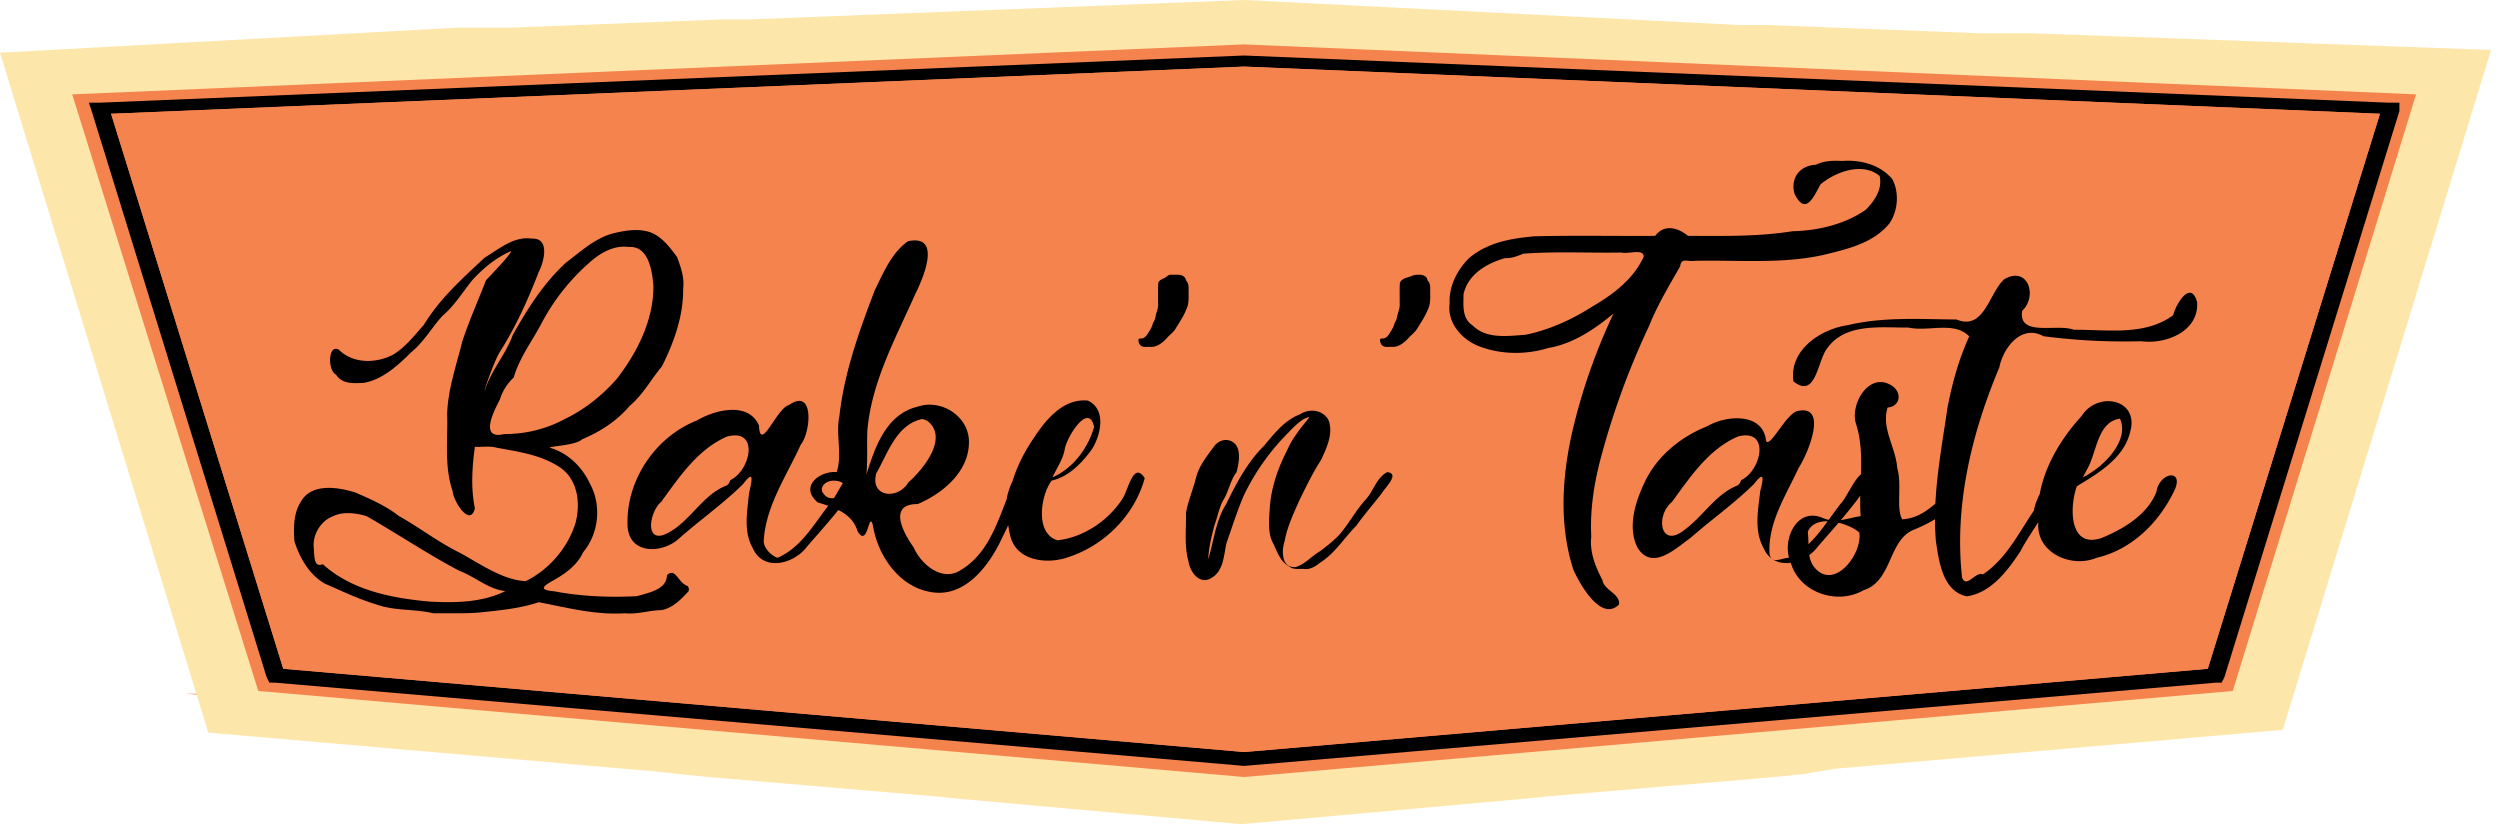
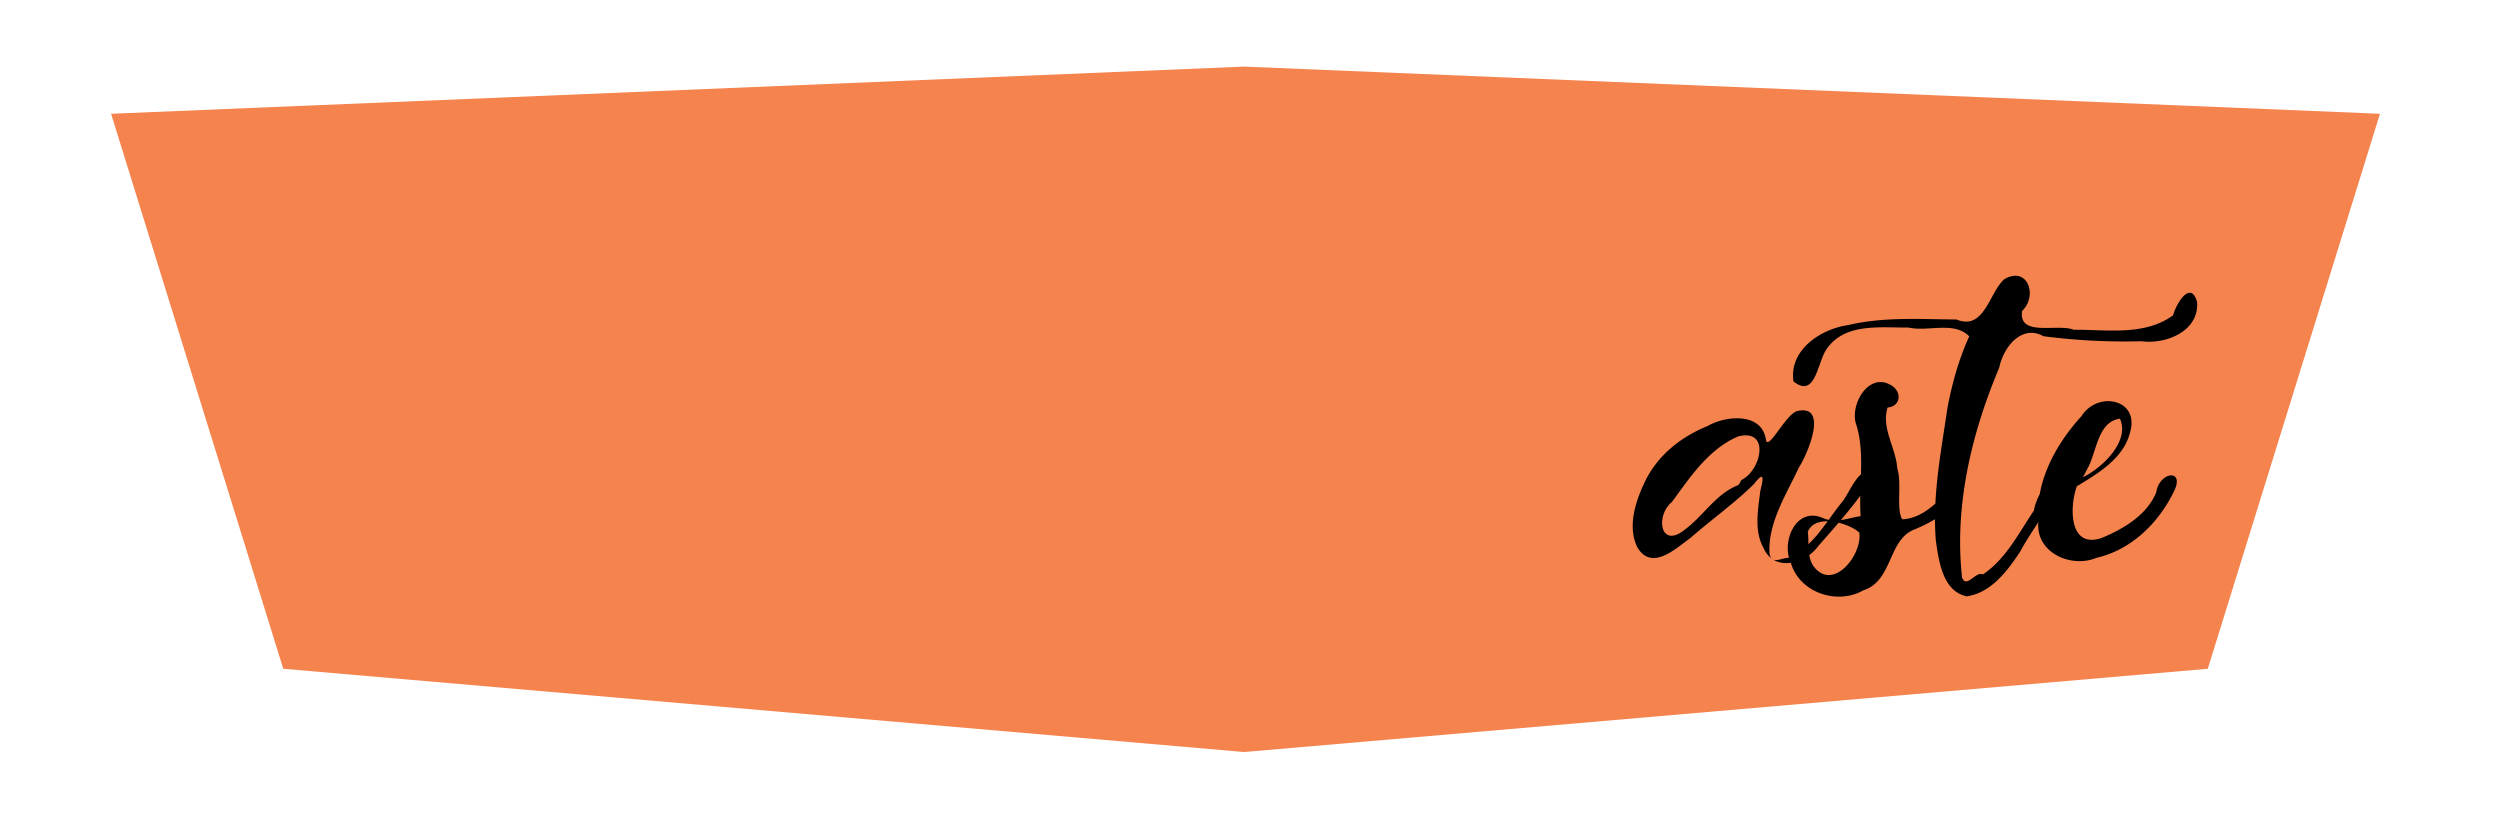
<svg xmlns="http://www.w3.org/2000/svg" fill="none" height="90" width="273">
-   <path fill="#F5834E" d="M20.318 75.758l115.54 10 108.265-10L264.44 9.394 135.859 3.636 7.278 9.394l20.621 66.364" clip-rule="evenodd" fill-rule="evenodd" />
-   <path fill="#FDE6AA" d="M200.454 83.94l48.824-4.243 22.744-74.242-50.037-1.819H216.223l-23.351-.909h-3.032L135.86 0 81.88 2.121h-3.033l-23.35.91h-5.763L0 5.757 22.744 80l48.825 4.242 2.73.303 3.032.303 24.867 2.122 3.033.303L135.556 90l30.326-2.727 3.033-.303 24.867-2.121 3.032-.304 3.64-.606zm43.365-8.486L135.86 84.85 28.203 75.454 7.885 10.303 135.86 4.848l127.975 5.455-20.016 65.151z" clip-rule="evenodd" fill-rule="evenodd" />
-   <path fill="#000" d="M30.933 73.03l104.927 9.091 105.23-9.09 18.803-60.607L135.86 7.273 12.13 12.424 30.934 73.03zM135.86 83.636l-105.837-9.09h-.606l-.304-.607-19.105-61.818-.303-.909h1.213L135.86 6.061l124.943 5.151h1.213v.91L242.91 73.938l-.303.606H242L135.86 83.636z" clip-rule="evenodd" fill-rule="evenodd" />
  <path fill="#F5834E" d="M30.932 73.03l104.927 9.091 105.231-9.09 18.802-60.607L135.86 7.273 12.13 12.424 30.932 73.03z" clip-rule="evenodd" fill-rule="evenodd" />
-   <path d="M75.208 64.545c-.797.86-1.768 1.905-3.032 2.084-1.33.029-2.598.478-3.943.34-3.195.205-6.295-.606-9.4-1.211-2.032.694-4.326.903-6.51 1.132-1.67.127-3.343.065-5.014.08-2.032-.495-4.198-.237-6.194-.96-1.966-.583-3.793-1.475-5.657-2.285-1.7-.974-2.735-2.819-3.312-4.634-.085-1.417-.116-2.992.687-4.27 1.164-2.12 4.098-1.628 5.984-1.033 1.622.7 3.303 1.442 4.737 2.555 2.271 1.279 4.342 2.889 6.696 4.04 2.214 1.216 4.692 2.97 7.154 3.076 2.566-1.257 4.612-3.648 5.45-6.373.557-2.176.246-4.78-1.785-6.101-2.05-1.335-4.485-1.658-6.835-2.096-.757-.215-1.588-.05-2.376-.101-.302 2.232-.455 4.505 0 6.724-.517 2.12-2.367-.79-2.426-1.876-.945-2.729-.509-5.64-.603-8.47.095-2.701 1.01-5.276 1.651-7.877.75-2.27 1.73-4.455 2.59-6.683.82-.864 2.814-2.95 2.73-3.182-1.601.684-3.004 1.84-4.217 3.158-1.055 1.307-1.968 2.82-3.241 3.883-1.178 1.276-2.044 2.868-3.46 4.02-1.453 1.451-3.143 2.992-5.212 3.333-1.085.026-2.282.16-2.975-.909-.933-.439-.889-3.36.303-2.727 1.542 1.55 4.039 1.516 5.885.573 1.377-.818 2.367-2.123 3.413-3.298 1.72-2.844 4.24-5.086 6.643-7.335 1.606-.945 3.162-2.36 5.162-2.061 1.962-.09 1.326 2.495.732 3.636-1.176 3.036-2.516 6.012-4.27 8.764-.638 1.08-1.771 4.345-1.616 4.162.678-2.18 2.27-3.883 3.046-6.036 1.59-2.86 3.384-5.665 5.801-7.899 1.598-1.19 3.1-2.628 5.075-3.181 1.256-.317 2.672-.567 3.942-.204 1.353.39 2.341 1.686 3.132 2.78.403 1.097.809 2.216.659 3.427.04 2.97-1.002 5.863-2.312 8.49-1.204 1.431-2.078 3.117-3.539 4.331-1.397 1.653-3.216 2.814-5.194 3.647-.703.694-3.76.744-3.487.924 1.966.564 3.5 2.1 4.344 3.901 1.293 2.342.995 5.435-.73 7.5-.678 1.475-2.032 2.396-3.411 3.164-1.158.65-1.257.974.227 1.1 2.977.567 6.026.691 9.05.537 1.233-.375 3.259-.694 3.285-2.296.966-.882 1.162.839 2.298 1.207l.094.294zm-39.726-2.727c3.153 2.7 7.436 3.52 11.467 3.878 2.774.15 5.7.103 8.244-1.15-1.816-.163-3.334-1.591-5.041-2.216-3.458-1.825-6.764-4.046-10.122-5.966-1.133-.345-2.555-.529-3.639 0-1.348.482-2.311 2.052-2.122 3.506.07.993.016 2.135.985 1.735zm19.105-18.182c-.705 1.313-2.261 4.426.493 3.762 2.31.006 4.563-.543 6.596-1.639 2.164-1.04 4.11-2.594 5.685-4.395 2.23-2.887 4-6.39 3.992-10.1-.122-1.633-.497-4.44-2.69-4.294-1.652-.219-3.158.667-4.343 1.747a23.21 23.21 0 0 0-5.184 6.586c-1.031 1.959-2.412 3.758-3.033 5.91-.703.665-1.242 1.491-1.516 2.423z" fill="#000" />
-   <path d="M116.45 60.909c-2.182.703-5.343.329-6.082-2.225-1.03-3.772.363-7.69 2.495-10.814 1.32-2.032 3.254-4.397 5.931-4.124 2.083.953 1.407 3.854.39 5.39-1.097 1.478-2.487 2.921-4.348 3.35-1.207 1.62-1.836 5.787.647 6.514 2.833-.317 5.53-2.13 7.08-4.515.623-.858 1.18-4.22 2.442-2.27-1.127 4.115-4.49 7.442-8.555 8.694zm-1.516-8.788c2.26-.975 3.866-3.185 4.543-5.493-.573-2.764-2.97 1.063-3.195 2.385-.212 1.186-.868 2.059-1.348 3.108zm-20.317-.303c.912-2.968 2.164-6.586 5.566-7.402 2.656-.925 5.764 1.138 5.624 4.02-.075 3.14-2.908 5.474-5.59 6.608-3.32-.016-1.548 3.184-.445 4.735.82 1.862 3.137 3.832 5.184 2.447 2.797-1.671 3.88-4.896 4.991-7.765.071-.931 1.489-4.583 2.118-2.252-.632 2.505-1.812 4.853-2.942 7.163-1.415 2.767-3.94 5.879-7.428 5.287-3.53-.551-5.875-4.03-6.39-7.37-.462-1.515-.507 2.603-1.655.738-.6-2.04-2.625-2.62-4.36-3.17-2.039-1.71.23-3.468 2.075-3.303.645-1.913-.13-4.095.299-6.116.524-4.748 2.163-9.296 3.859-13.733.942-1.917 1.843-4.11 3.637-5.365 3.777-.788 1.617 4.12.747 5.866-2.124 4.77-4.753 9.554-5.192 14.846-.063 1.588.038 3.18-.098 4.766zm-4.852 1.819c1.106 2.256 4.192-1.178 1.158-1.15-.585.04-1.306.461-1.158 1.15zm10.917-7.88c-2.82.638-3.73 3.74-4.993 5.936-.712 2.608 2.359 2.924 3.508.982 1.646-1.442 4.466-4.931 2.028-6.747l-.265-.107zM84.912 60.91c2.605-1.119 4.032-3.791 5.725-5.927.86-.84 2.294-4.967 3.404-2.715-1.686 2.663-3.82 5.019-5.885 7.382-1.378 1.912-4.806 2.873-5.971.17-1.018-1.798-.588-3.974-.392-5.936.289-1.326.654-2.744-.644-1.029-2.153 2.13-4.648 3.879-6.921 5.88-1.78 1.713-5.41 1.894-5.691-1.167-.27-4.958 2.954-9.843 7.562-11.65 1.942-1.164 5.643-2.104 6.782.55.131 3.063 1.933-1.921 3.273-2.236 2.793-1.955 2.412 2.94 1.284 4.336-1.532 3.394-3.811 6.653-4.037 10.47-.042.811.863 1.684 1.511 1.872zm-5.155-8.485c2.189-1.021 3.213-5.66-.33-4.768-3.23 1.38-5.233 4.426-7.234 7.156-1.313 1.1-1.876 4.823.806 3.353 2.442-1.316 3.755-4.19 6.403-5.175l.21-.232zM128.582 30c.38-.018.885.165.91.606.392.354.29.927.302 1.398.01.6.03 1.226-.247 1.777-.277.713-.704 1.35-1.106 1.995-.244.47-.694.769-1.035 1.16-.457.491-1.053.975-1.763.946-.37-.042-.821.109-1.117-.19-.179-.165-.384-.813.04-.722.466.015.723-.444.926-.793.2-.28.34-.594.423-.926.188-.266.261-.572.31-.888.126-.418.285-.84.235-1.286.007-.729-.022-1.459.023-2.187.127-.387.608-.446.9-.67.166-.168.38-.26.615-.22h.584zM146.171 58.485c1.103-1.228 1.853-2.727 2.972-3.946.855-.933 1.163-2.377 2.347-2.985 1.412.168-.217 1.657-.578 2.28-.92 1.202-1.927 2.338-2.808 3.575-1.308 1.323-2.296 2.965-3.883 3.995-.563.435-1.166.846-1.902.717-.534-.02-1.113.115-1.556-.282-1.06-.57-1.355-1.81-1.878-2.798-.48-1.23-.278-2.59-.204-3.875.197-2.082.889-4.085 1.844-5.932.572-1.371 1.55-2.526 2.465-3.672-.83.046-1.906 1.28-2.614 1.996a25.014 25.014 0 0 0-4.572 6.588c-.715 1.675-1.257 3.418-1.863 5.132-.317 1.34-.303 3.089-1.672 3.847-1.25.766-2.295-.63-2.472-1.76-.496-1.73-.253-3.554-.291-5.33.221-1.327.782-2.57 1.099-3.874.336-1.313 1.196-2.355 1.972-3.418.62-.842 1.786-.975 2.432-.1.5.835.252 1.994.033 2.903-.72.93-.864 2.158-1.503 3.145-.428.834-.593 1.792-.92 2.666-.316 1.218-.626 2.454-.685 3.715.631-2.022.81-4.236 1.98-6.057 1.112-2.28 2.33-4.581 4.158-6.376 1.103-1.337 2.236-2.774 3.912-3.409 1.025-.668 2.518-.474 3.1.67.533 1.46-.212 3.006-.823 4.322-.9 1.408-1.642 2.917-2.374 4.423-.632 1.443-1.322 2.875-1.603 4.437-.347 1.054-.378 2.956 1.19 2.843.998-.28 1.715-1.167 2.608-1.69.733-.538 1.451-1.101 2.09-1.75zM154.966 30c.38-.018.885.165.91.606.392.354.29.927.302 1.398.01.6.03 1.226-.247 1.777-.277.713-.704 1.35-1.106 1.995-.244.47-.694.769-1.035 1.16-.457.491-1.053.975-1.763.946-.37-.042-.821.109-1.117-.19-.179-.165-.384-.813.04-.722.466.015.723-.444.926-.793.2-.28.34-.594.423-.926.188-.266.261-.572.31-.888.126-.418.285-.84.235-1.286.006-.727-.02-1.455.022-2.182.127-.343.54-.541.873-.605.372-.14.745-.316 1.155-.29h.072zM183.471 29.09c-1.214 2.12-2.464 4.194-3.38 6.482a84.866 84.866 0 0 0-5.338 14.65c-.708 2.73-1.132 5.522-.986 8.35-.19 1.71.435 3.273 1.213 4.761.177 1.147 1.956 1.476 1.82 2.675-1.935 1.938-4.266-2.16-4.99-3.81-1.674-5.165-1.187-10.806.109-15.995a64.388 64.388 0 0 1 4.274-11.96c-2.085 1.722-4.408 3.299-7.126 3.759-2.272.709-4.888.73-7.15-.048-2.053-.616-3.93-2.566-3.616-4.82-.098-1.892.833-3.662 2.123-4.952 2.034-1.71 4.555-2.146 7.126-2.377 4.393-.11 8.796-.017 13.192-.047 1.12-1.473 2.745-.708 3.587 0 3.818.002 7.646.104 11.424-.51 2.787-.06 5.674-.743 7.985-2.34.948-.946 1.856-2.258 1.516-3.694-1.865-1.555-4.825-.457-6.468.937-.721 1.332-1.63 3.485-2.834.98-.447-1.695.578-3.061 2.355-3.14.89-.446 1.794-.46 2.866-.415 2.014-.146 4.095.393 5.46 1.97.794 1.486.626 3.472-.304 4.848-1.79 2.217-4.758 2.848-7.391 3.485-4.589.973-9.298.488-13.95.606-.755.1-1.392-.366-1.517.606zm-19.105-.908c-2.005.567-4.058 1.759-4.549 3.94-.009 1.212-.188 2.644.986 3.408 1.516 1.528 3.854 1.158 5.8 1.025 2.609-.542 5.022-1.643 7.264-3.072 2.277-1.328 4.51-2.991 5.624-5.453.02-.922-1.694-.25-2.454-.454-3.564.064-7.147-.14-10.695.128-.632.26-1.276.526-1.976.478z" fill="#000" />
  <path d="M228.96 60.909c-2.783 1.173-6.695-.544-6.372-3.938-.37-4.33 1.895-8.445 4.728-11.548 1.748-2.764 6.368-1.86 5.286 1.786-.704 2.931-3.717 4.604-5.812 5.894-.801 2.208-.892 6.878 2.72 5.638 2.37-.979 4.936-2.497 5.952-4.973.35-2.343 3.287-2.62 1.858.044-1.678 3.374-4.608 6.224-8.36 7.097zm-1.517-8.788c2.18-1.05 5.168-3.978 4.051-6.403-2.533.36-2.513 3.83-3.646 5.638l-.196.386zm-10.916 10.606c2.534-1.675 3.94-4.562 5.593-7 .057-1.024 1.936-4.773 2.113-2.242-.63 2.489-2.433 4.461-3.6 6.709-1.397 2.116-3.197 4.547-5.866 4.925-2.64-.56-3.045-3.852-3.372-6.08-.398-4.874.573-9.726 1.273-14.53.51-2.665 1.241-5.304 2.371-7.778-1.654-1.699-4.492-.47-6.632-.963-2.987.033-6.844-.533-8.85 2.228-1.095 1.311-1.218 5.64-3.71 3.653-.508-3.411 2.962-5.728 5.975-6.15 3.874-.918 7.882-.638 11.825-.61 3.053 1.266 3.57-2.957 5.225-4.4 2.554-1.488 3.679 1.817 1.943 3.463-.43 2.89 3.852 1.349 5.647 2.06 3.618-.03 7.725.697 10.844-1.586.32-1.25 1.933-3.932 2.62-1.43.215 3.183-3.397 4.627-6.082 4.267a68.711 68.711 0 0 1-10.696-.547c-2.419-1.348-4.4 1.27-4.823 3.408-3.03 7.21-4.932 15.075-4.07 22.933.468 1.279 1.503-.724 2.272-.33zm-13.344-6.363c-.235-3.298.513-6.77-.463-9.943-.785-2.09 1.218-5.684 3.615-4.448 1.424.67 1.28 2.412-.206 2.529-.723 2.242.906 4.387 1.047 6.613.546 1.721-.154 4.482.556 5.595 2.623-.134 4.274-2.515 5.899-3.828 1.124 2.276-2.844 4.24-4.753 5.012-2.698 1.214-2.247 5.576-5.386 6.561-2.875 1.656-7.015.262-7.939-3.023-1.047-2.217.502-6.033 3.375-4.92 1.532.713 2.774.063 4.255-.148zm-5.156 5.454c2.112 2.847 5.346-1.194 5.013-3.653-1.045-1.015-4.822-2.154-5.629-.078.172 1.237-.124 2.636.616 3.731zm-2.73-.909c2.605-1.119 4.032-3.79 5.724-5.927.86-.84 2.295-4.967 3.405-2.715-1.686 2.663-3.82 5.019-5.886 7.382-1.377 1.912-4.805 2.873-5.97.171-1.046-1.894-.583-4.18-.342-6.233.365-1.378.444-2.216-.694-.733-2.153 2.13-4.648 3.879-6.921 5.88-1.618 1.148-4.201 3.669-5.804 1.056-1.13-2.308-.2-5.085.851-7.263 1.378-2.82 3.932-4.847 6.805-5.999 2.018-1.182 6.035-1.525 6.39 1.594.362.934 2.13-2.844 3.384-3.229 3.463-.814 1.209 4.616.174 6.202-1.365 2.959-3.338 5.931-3.186 9.307.158 1.306 1.312.53 2.07.507zm-5.155-8.485c2.189-1.02 3.213-5.66-.33-4.768-3.23 1.38-5.233 4.426-7.234 7.157-1.854 1.524-1.27 5.214 1.427 3.003 2.018-1.49 3.383-3.9 5.782-4.826l.21-.232z" fill="#000" />
</svg>